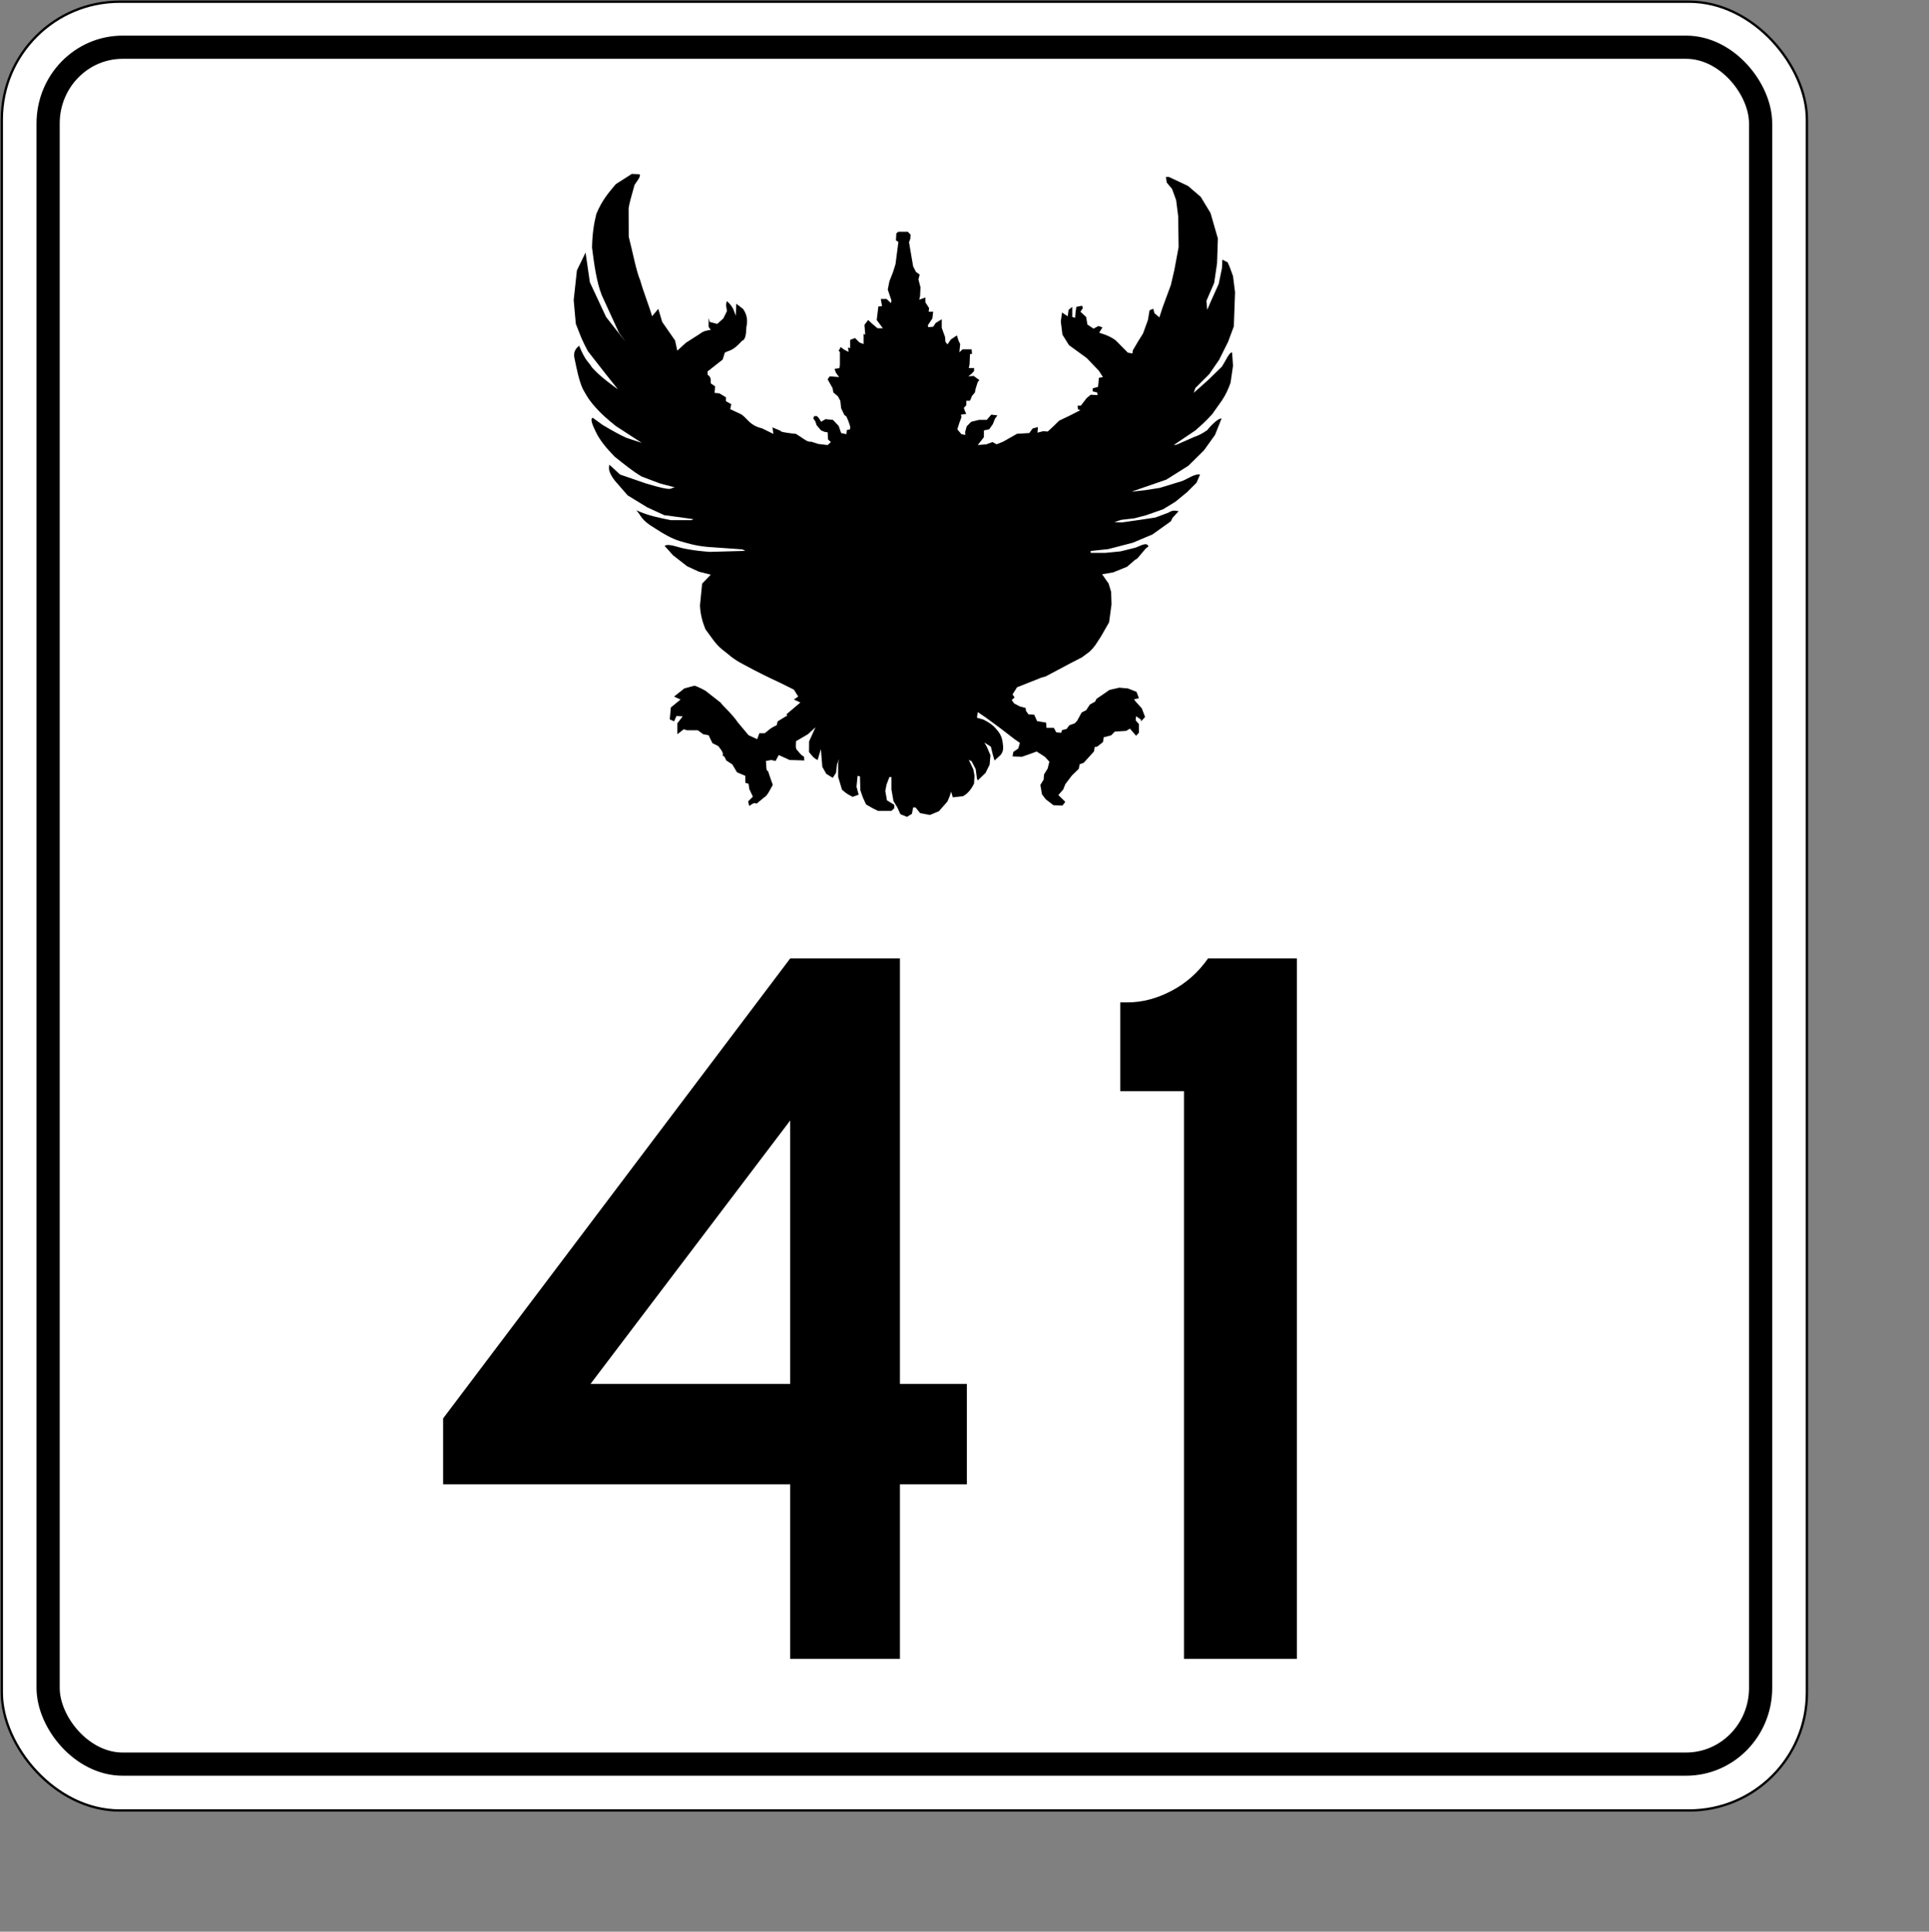
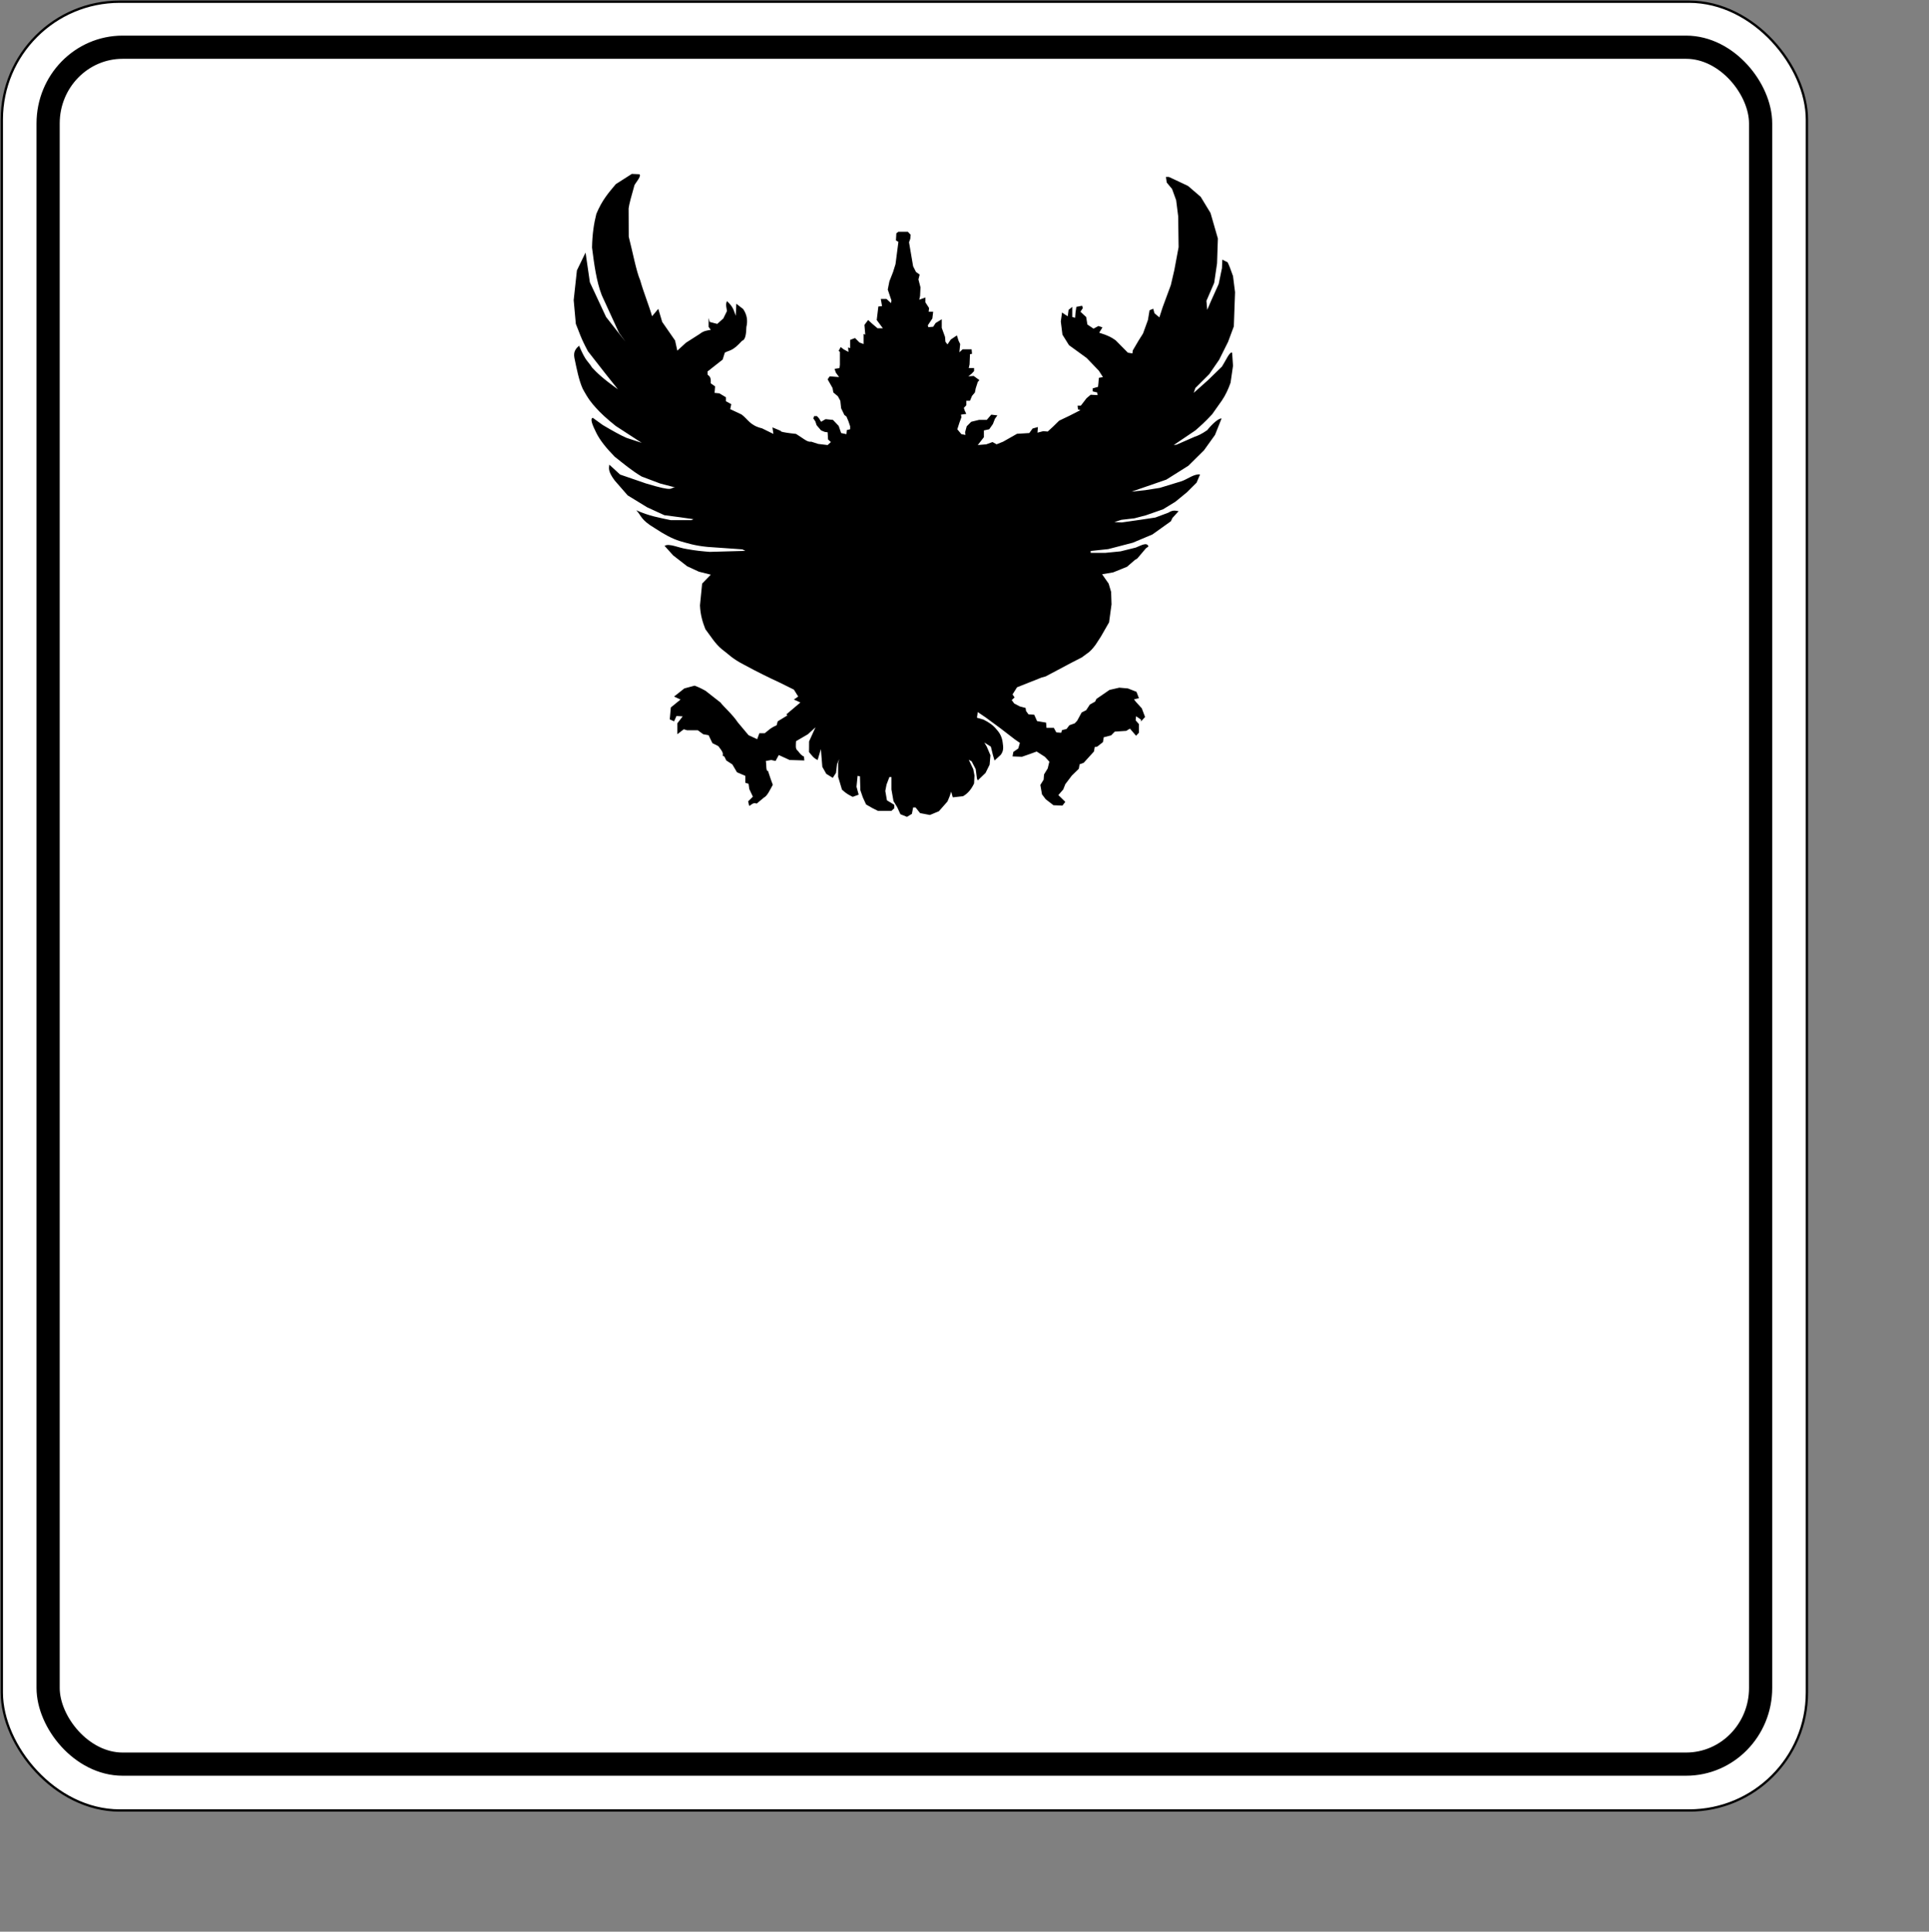
<svg xmlns="http://www.w3.org/2000/svg" xmlns:ns1="http://sodipodi.sourceforge.net/DTD/sodipodi-0.dtd" xmlns:ns2="http://www.inkscape.org/namespaces/inkscape" width="620pt" height="620.89pt" id="svg2" ns1:version="0.32" ns2:version="0.45.1" ns1:docbase="C:\Documents and Settings\Karn\My Documents\My Playground\ทางหลวง\SVG\Highway" ns1:docname="Thai_Highway-41.svg" ns2:output_extension="org.inkscape.output.svg.inkscape">
  <rect width="100%" height="100%" fill="#808080" stroke="none" />
  <defs id="defs4" />
  <ns1:namedview id="base" pagecolor="#ffffff" bordercolor="#666666" borderopacity="1.0" ns2:pageopacity="0.0" ns2:pageshadow="2" ns2:zoom="0.7" ns2:cx="395.62755" ns2:cy="368.10793" ns2:document-units="px" ns2:current-layer="layer1" showguides="true" ns2:guide-bbox="true" ns2:window-width="1024" ns2:window-height="712" ns2:window-x="-4" ns2:window-y="-4" />
  <g ns2:label="Layer 1" ns2:groupmode="layer" id="layer1">
    <rect rx="50.508" ry="50.508" y="0.726" x="0.778" height="775.19" width="773.573" id="rect4274" style="fill:#ffffff;fill-opacity:1;stroke:#000000;stroke-width:1;stroke-miterlimit:4;stroke-dasharray:none;stroke-opacity:1" />
    <rect style="fill:none;stroke:#000000;stroke-width:9.938;stroke-miterlimit:4;stroke-dasharray:none;stroke-opacity:1;fill-opacity:1" id="rect2814" width="733.888" height="735.813" x="20.62" y="20.235" ry="32.65" rx="31.936" />
-     <path transform="translate(-5.189,18.561)" style="font-size:448px;font-style:normal;font-variant:normal;font-weight:normal;font-stretch:normal;text-align:center;line-height:100%;writing-mode:lr-tb;text-anchor:middle;fill:#000000;fill-opacity:1;font-family:Roadgeek 2005 Series D" d="M 390.855,617.551 L 390.855,692.364 L 343.824,692.364 L 343.824,617.551 L 195.088,617.551 L 195.088,589.319 L 343.824,392.198 L 390.855,392.198 L 390.855,574.54 L 419.539,574.54 L 419.539,617.551 L 390.855,617.551 z M 343.824,461.637 L 258.252,574.54 L 343.824,574.54 L 343.824,461.637 z M 512.59,692.364 L 512.59,449.1 L 485.26,449.1 L 485.26,411.024 L 488.391,411.024 C 494.661,411.024 500.932,409.381 507.203,406.095 C 513.474,402.81 518.701,398.177 522.885,392.198 L 560.961,392.198 L 560.961,692.364 L 512.59,692.364 z " id="flowRoot2225" />
    <path ns1:nodetypes="ccccccccccccccccccccccccccccccccccccccccccccccccccccccccccccccccccccccccccccccccccccccccccccccccccccccccccccccccccccccccccccccccccccccccccccccccccccccccccccccccccccccccccccccccccccccccccccccccccccccccccccccccccccccccccccccccccccccccccccccccccccccccccccccccccccccccccccccccccccccccccccccccccccccccccccccccccccccccccccccccccccccccccccccccccccccccccccccccccccccccccccccccccccccccccccccccccccccccccccccccccccccccccccccccccccccccccccccccccccccccccccccccccccccccccccccccccccccccccccccccccccccccccccccccccccccccccccccccccccccccccccccccccccccccccccccccccccccccccccccccccccccccccccccccccccccccccccccccccccccccccccccccccccccccc" id="use5151" d="M 341.148,185.965 C 333.284,185.115 334.671,184.691 334.671,184.691 L 331.034,183.166 L 331.433,185.965 L 326.568,183.577 C 321.298,182.311 320.562,179.658 317.778,177.631 L 312.928,175.346 L 313.391,173.223 L 311.077,171.948 L 311.077,170.249 L 308.302,168.581 L 306.236,168.384 L 306.451,165.577 L 304.601,164.303 C 304.557,163.003 304.883,161.636 303.27,160.624 L 303.213,159.206 L 309.69,154.109 L 310.615,151.136 C 312.787,149.925 313.732,150.741 318.017,146.039 C 319.502,145.652 319.764,143.018 319.867,140.092 C 320.471,137.544 320.21,134.995 318.479,132.447 L 315.543,130.175 L 315.304,135.33 C 314.476,133.393 314.534,131.781 311.54,129.049 C 311.289,129.774 310.894,130.102 311.54,133.296 L 309.977,136.488 L 307.376,138.818 L 304.138,137.968 L 303.675,136.269 L 303.675,140.092 L 304.601,141.366 C 303.096,141.662 301.668,141.679 299.85,143.126 L 293.96,146.888 L 290.259,150.286 L 289.301,145.925 L 283.782,137.968 L 282.107,132.357 L 279.443,135.536 C 278.075,130.771 275.826,125.383 274.355,120.129 C 272.717,116.457 271.079,107.784 269.441,101.44 L 269.39,89.31 C 269.558,87.69 270.699,83.552 271.754,79.894 C 271.757,78.793 275.016,75.787 274.067,74.681 L 270.766,74.533 L 263.889,78.928 C 260.977,82.423 258.023,85.687 255.562,91.671 C 254.529,95.72 253.812,100.35 253.712,106.112 C 254.636,113.334 255.58,120.537 257.875,126.5 L 265.277,142.641 L 268.053,146.463 L 259.726,135.845 L 252.786,120.978 L 250.936,108.236 L 247.235,115.882 L 245.847,128.624 L 246.772,138.818 C 248.285,142.429 248.776,144.632 251.973,150.563 L 259.726,160.48 L 264.815,166.851 C 258.162,162.111 255.771,159.717 253.712,157.507 C 251.908,154.549 251.215,155.331 248.16,148.162 C 246.907,149.282 245.618,150.595 246.158,153.361 C 247.142,158.13 248.081,162.979 249.705,166.571 C 252.2,171.262 253.792,173.014 255.257,174.641 C 257.312,176.981 260.181,179.62 263.889,182.567 L 274.993,189.788 L 268.516,187.664 C 265.93,186.574 262.23,184.462 258.338,182.173 L 254.026,179.063 C 252.763,179.412 253.877,182.184 255.562,185.54 C 257.233,188.938 260.111,192.336 263.427,195.734 C 267.2,198.716 270.904,201.825 274.993,204.229 L 282.857,207.202 L 289.334,208.901 C 286.692,208.917 289.667,211.082 276.843,207.202 L 265.74,203.38 L 261.114,199.132 C 260.97,200.678 260.421,201.904 263.427,205.928 L 268.978,212.299 L 277.306,217.396 L 284.708,220.794 L 291.184,221.644 L 297.199,222.493 L 296.273,222.918 C 293.343,222.918 290.413,222.918 287.483,222.918 C 282.731,221.921 278.067,221.126 272.679,218.671 C 274.961,221.115 274.52,222.726 280.544,226.316 C 284.775,229.107 287.904,230.768 291.184,231.838 C 294.589,232.798 297.575,233.836 303.213,234.386 C 310.518,234.93 314.38,235.186 318.125,235.433 L 319.405,236.085 L 304.138,236.51 C 301.248,236.27 298.453,236.065 293.96,235.236 C 290.892,234.78 286.661,232.723 284.807,233.939 L 288.466,238.012 L 294.48,242.684 L 299.512,245.005 L 304.601,246.279 L 300.9,250.102 L 299.974,259.446 C 300.145,263.579 301.136,266.708 302.288,269.64 C 304.51,272.556 306.404,275.771 309.227,278.135 C 312.236,280.348 313.577,282.178 318.942,284.931 C 324.605,288.007 329.532,290.407 334.209,292.577 L 340.223,295.55 L 342.073,298.523 L 340.223,299.797 L 342.999,301.072 L 336.985,306.169 L 337.447,306.593 L 333.284,309.142 L 332.821,310.841 C 330.122,311.974 329.219,313.106 327.732,314.239 L 325.419,314.239 L 324.494,316.787 L 320.793,315.088 L 316.166,309.567 C 313.915,306.166 310.116,302.893 308.764,301.072 L 302.288,296.005 C 300.967,295.338 300.198,294.798 297.661,293.851 L 293.274,295.036 L 288.871,298.523 L 291.647,299.797 L 287.483,303.195 L 287.021,308.292 L 288.871,309.142 L 289.909,306.857 L 292.572,307.018 L 290.259,309.991 L 290.259,314.664 L 293.035,312.54 L 294.423,312.965 L 299.049,312.965 L 301.362,314.664 L 303.675,315.088 L 305.302,318.486 L 307.839,319.761 C 309.924,322.397 309.903,322.902 309.69,323.85 C 310.107,324.014 310.494,324.196 310.586,324.547 L 311.253,325.913 L 313.853,327.612 L 315.828,330.971 L 319.405,332.503 L 319.405,335.476 L 320.793,335.901 L 321.107,338.169 L 322.643,341.423 L 320.611,343.433 L 321.074,345.412 C 322.059,344.922 322.696,343.79 324.279,344.396 L 327.327,341.848 C 328.851,341.101 329.972,338.5 331.185,336.326 C 330.204,333.805 329.802,332.35 329.12,330.379 C 328.176,330.714 328.501,327.553 328.195,326.132 L 330.508,325.707 L 332.358,326.132 L 333.746,323.583 L 338.372,325.707 L 344.692,325.904 L 344.535,324.236 C 343.447,323.81 342.682,322.789 341.916,321.771 C 340.726,321.036 341.082,319.237 341.148,317.637 L 346.237,314.664 L 349.476,311.69 L 346.733,317.751 L 346.7,322.309 C 347.779,323.584 348.696,325.007 350.401,325.707 L 351.789,321.035 L 352.408,328.65 L 354.102,331.654 L 356.878,333.353 L 358.265,331.229 L 358.728,327.406 L 359.653,325.282 L 359.191,326.981 L 359.191,332.928 L 360.826,338.419 C 362.816,340.29 364.063,340.798 365.42,341.506 L 367.981,340.573 L 367.055,337.175 L 367.518,332.503 L 368.529,332.699 L 368.704,338.654 L 369.756,341.712 L 371.158,344.77 L 373.963,346.38 L 376.242,347.507 L 382.027,347.507 L 383.254,346.38 L 383.254,344.931 L 380.099,343 L 379.397,338.976 L 379.923,336.24 L 381.151,333.021 L 382.027,333.021 L 382.027,338.333 L 382.904,343.322 L 384.481,345.897 L 385.884,348.955 L 388.689,350.082 L 390.792,348.794 L 391.318,346.058 L 392.37,346.058 L 394.298,348.472 L 398.506,349.277 L 402.362,347.668 L 406.044,343.483 L 406.92,341.391 L 407.621,339.298 L 408.322,341.712 L 412.705,341.23 C 414.812,340.054 416.322,338.146 417.438,335.757 L 417.614,332.377 L 417.088,329.641 L 415.159,325.618 L 416.386,326.261 L 418.139,329.641 L 418.665,333.665 L 419.016,334.47 L 422.347,331.251 L 424.1,327.71 L 424.45,323.686 L 422.873,319.984 L 421.821,318.214 L 424.626,319.984 L 425.502,323.525 L 426.203,325.939 L 428.833,323.525 C 430.202,321.808 429.953,320.092 429.709,318.375 C 429.465,316.133 428.574,314.188 427.007,312.553 C 425.816,311.017 423.983,309.628 421.47,308.396 L 418.665,307.591 L 419.016,305.177 L 422.347,307.43 L 428.482,311.937 L 434.969,316.926 L 437.072,318.375 L 436.371,320.789 L 434.267,322.238 L 433.917,324.169 L 437.949,324.33 L 441.63,323.042 L 444.26,322.077 L 447.766,324.33 L 449.694,326.422 L 448.993,329.319 L 447.415,331.895 L 447.24,334.148 L 445.837,336.401 L 446.539,340.425 L 448.116,342.517 L 451.447,345.092 L 455.304,345.253 L 456.531,343.644 L 453.551,340.747 L 455.654,338.333 L 456.531,336.079 L 459.336,332.377 L 462.316,329.48 L 462.666,327.549 L 464.419,326.905 L 468.802,322.077 L 469.153,320.145 L 470.204,319.984 L 472.659,318.053 L 473.009,315.961 L 476.165,315.156 L 477.742,313.546 L 482.651,313.224 L 484.229,312.259 L 486.858,315.317 L 488.085,314.029 L 488.085,310.327 L 486.683,308.718 L 486.858,306.947 L 488.962,308.396 L 488.962,309.201 L 490.715,307.269 L 489.312,303.567 L 486.683,300.67 L 485.982,299.705 L 488.085,299.222 L 487.034,296.486 L 483.352,295.037 L 479.671,294.715 L 475.464,295.681 L 469.854,299.544 L 469.328,300.67 L 467.049,301.958 L 465.471,304.372 L 463.543,305.338 L 461.615,308.879 L 460.563,310.005 L 458.284,310.81 L 457.057,312.42 L 455.128,312.902 L 454.778,314.029 L 452.674,313.868 L 451.622,311.937 L 448.467,311.937 L 448.292,309.684 L 444.435,309.04 L 443.208,306.304 L 440.754,306.143 L 439.702,304.694 L 439.526,303.406 L 437.072,302.763 L 434.618,301.475 L 433.566,300.027 L 434.793,298.9 L 433.917,297.612 L 435.845,294.554 L 446.363,290.37 L 448.116,289.887 L 459.336,283.932 L 463.607,281.744 L 466.794,279.392 C 468.203,278.123 468.767,277.277 469.491,276.351 L 471.782,272.826 L 475.288,266.71 L 476.34,258.984 L 476.165,253.673 L 475.113,250.132 L 472.308,246.108 L 477.041,245.304 L 483.002,242.889 L 486.332,239.992 L 487.384,239.349 L 491.065,235.003 L 492.169,234.19 C 491.54,232.179 488.924,233.817 486.734,234.673 L 480.197,236.291 L 473.71,236.934 L 467.4,236.934 L 467.4,236.13 L 474.938,235.325 L 485.456,232.589 L 493.87,229.048 L 500.181,224.541 L 501.759,223.415 L 502.46,221.966 L 505.09,219.069 C 503.814,218.859 502.619,218.462 500.707,219.713 L 495.097,221.805 L 488.611,222.771 L 480.723,223.897 L 477.567,223.737 L 480.547,222.771 L 486.157,222.127 L 491.065,220.839 L 498.428,218.264 L 503.687,215.045 L 508.596,211.021 L 512.803,206.837 L 514.287,203.335 C 511.689,203.066 509.09,205.24 506.492,206.193 L 497.026,209.09 L 490.766,210.075 L 484.93,210.7 L 499.831,205.549 L 509.297,199.594 L 515.958,192.995 L 520.692,186.396 L 523.497,179.362 C 522.373,179.121 519.376,181.754 517.361,184.351 C 514.971,186.009 513.331,186.749 511.927,187.201 L 504.213,190.581 L 502.986,190.742 L 512.277,184.465 C 514.359,182.638 516.417,180.848 519.465,177.544 L 523.672,171.589 C 525.276,169.24 526.407,166.675 527.353,164.024 C 527.704,161.61 528.054,159.196 528.405,156.782 L 528.033,151.226 C 527.102,150.305 525.195,154.76 523.672,157.103 L 517.712,162.898 L 511.576,168.37 L 512.277,166.278 L 518.237,160.322 L 522.445,154.206 L 526.301,146.481 L 528.756,139.882 L 529.282,125.235 L 528.405,118.315 C 527.476,115.618 526.694,113.597 526.096,112.418 L 523.817,111.272 L 523.672,114.935 L 522.269,121.695 L 518.939,129.098 L 517.361,132.8 L 517.01,128.937 L 520.341,121.212 L 521.568,112.842 L 521.919,102.22 L 518.763,91.275 L 514.556,84.354 L 509.122,79.687 L 502.986,76.79 L 500.882,75.824 L 499.655,75.824 L 500.006,78.238 L 502.285,80.974 L 504.038,85.803 L 504.914,92.724 L 505.09,105.921 L 503.243,115.806 L 501.759,122.177 L 498.253,131.673 L 496.85,136.019 L 494.747,134.249 L 494.221,132.317 L 492.643,132.961 L 491.942,137.146 L 489.838,142.94 L 487.91,145.998 L 485.456,150.183 L 485.28,151.47 L 483.352,151.148 L 478.093,145.837 C 476.116,144.402 474.879,143.986 473.535,143.423 L 471.06,142.59 L 472.453,140.298 L 470.73,139.721 L 468.627,140.848 L 465.997,139.077 L 465.471,135.858 L 463.017,133.605 L 464.069,131.995 L 463.718,131.03 L 461.264,131.512 L 460.913,133.927 L 460.738,136.18 L 459.511,135.858 L 459.511,131.512 L 457.933,132.8 L 457.583,135.536 L 456.531,134.892 L 455.128,133.927 L 454.602,137.789 L 455.304,143.423 L 458.109,147.929 L 465.647,153.402 L 470.906,158.874 L 472.659,161.61 L 470.906,161.932 L 470.73,164.185 L 470.555,165.795 L 468.276,166.438 L 468.276,167.726 L 470.204,168.209 L 470.38,169.336 L 467.4,169.175 L 465.616,170.69 L 463.192,173.842 L 461.79,173.842 L 461.965,175.452 L 463.017,175.774 L 458.284,178.188 L 453.901,180.28 L 451.272,182.855 L 448.993,184.948 L 447.064,184.787 L 444.61,185.431 L 444.785,183.016 L 442.507,183.66 L 441.104,185.591 L 435.845,185.913 L 429.885,189.293 L 427.08,190.42 L 425.327,189.454 L 422.697,190.42 L 419.016,190.742 L 421.646,187.362 L 421.646,184.465 L 423.924,183.982 L 425.502,181.729 L 426.379,179.475 L 427.43,178.027 L 424.801,177.705 L 422.873,179.958 L 419.542,179.958 L 416.211,180.763 L 414.283,182.694 L 413.582,185.27 L 413.757,186.396 L 412.004,186.074 L 410.251,183.982 L 411.127,181.246 L 412.004,178.832 L 411.829,177.705 L 414.107,177.383 L 413.406,175.935 L 413.056,174.808 L 414.107,173.681 L 414.107,171.75 L 415.685,171.75 L 416.562,169.657 L 417.789,168.209 L 418.139,166.438 L 419.016,163.702 L 419.717,162.898 L 417.263,161.127 L 414.984,161.288 L 416.386,160.161 L 417.438,159.035 L 417.438,157.747 L 415.159,157.747 L 415.51,156.138 L 415.685,151.792 L 416.562,151.631 L 416.386,149.7 L 412.53,149.7 L 411.127,150.987 L 411.478,147.446 L 410.777,145.998 L 410.075,143.745 L 407.446,145.515 L 406.044,147.607 L 405.167,146.481 L 404.992,144.388 L 403.589,140.526 L 403.589,136.824 L 400.96,138.433 L 399.908,140.043 L 397.804,140.204 L 397.629,139.399 L 399.557,136.502 L 399.908,133.605 L 397.98,133.605 L 398.155,131.995 L 396.577,129.581 L 396.577,127.489 L 393.948,128.454 L 394.298,126.845 L 394.474,123.143 L 393.597,119.763 L 394.123,117.671 L 392.545,116.544 L 391.318,114.13 L 389.565,103.829 L 390.091,102.381 L 390.266,100.61 L 389.039,99.323 L 385.007,99.323 L 384.131,99.966 L 383.955,103.024 L 385.007,103.668 L 383.78,113.164 L 382.728,116.544 L 381.151,120.568 L 380.449,124.109 L 382.027,128.776 L 381.852,129.903 L 379.923,128.132 L 377.469,128.132 L 377.995,131.191 L 376.417,131.351 L 375.716,137.146 L 378.346,140.687 L 376.067,140.687 L 373.788,138.755 L 372.035,137.146 L 370.457,139.238 L 370.808,143.423 L 370.106,143.101 L 370.106,147.446 L 368.353,146.803 L 366.425,144.871 L 364.321,145.676 L 364.321,149.217 L 363.445,148.895 L 363.62,150.826 L 361.517,149.7 L 360.289,148.734 L 359.413,150.344 L 359.939,150.826 L 359.939,156.299 L 359.764,157.747 L 357.66,158.069 L 358.186,159.679 L 359.588,161.61 L 355.556,161.288 L 354.68,162.576 L 356.783,166.278 L 357.134,168.209 L 359.062,169.818 L 360.114,171.75 L 360.465,174.969 L 361.867,177.866 L 362.744,178.51 L 363.62,180.602 L 364.321,182.694 L 364.321,183.982 L 362.919,184.304 L 362.744,186.074 L 360.465,185.591 L 359.413,182.533 L 356.959,179.958 L 353.803,179.636 L 352.401,180.441 L 351.875,180.763 L 350.998,179.314 L 350.122,178.349 L 348.895,178.349 L 348.544,179.314 L 349.421,180.602 L 349.947,182.212 L 351.875,184.465 L 353.453,185.109 L 354.68,185.27 L 354.855,188.328 L 356.082,189.454 L 354.68,190.742 L 350.648,190.259 L 347.668,189.293 C 346.207,189.57 344.746,188.302 343.285,187.362 L 341.148,185.965 z " style="fill:#000000;fill-opacity:1;fill-rule:evenodd;stroke:none;stroke-width:1px;stroke-linecap:butt;stroke-linejoin:miter;stroke-opacity:1" />
  </g>
</svg>